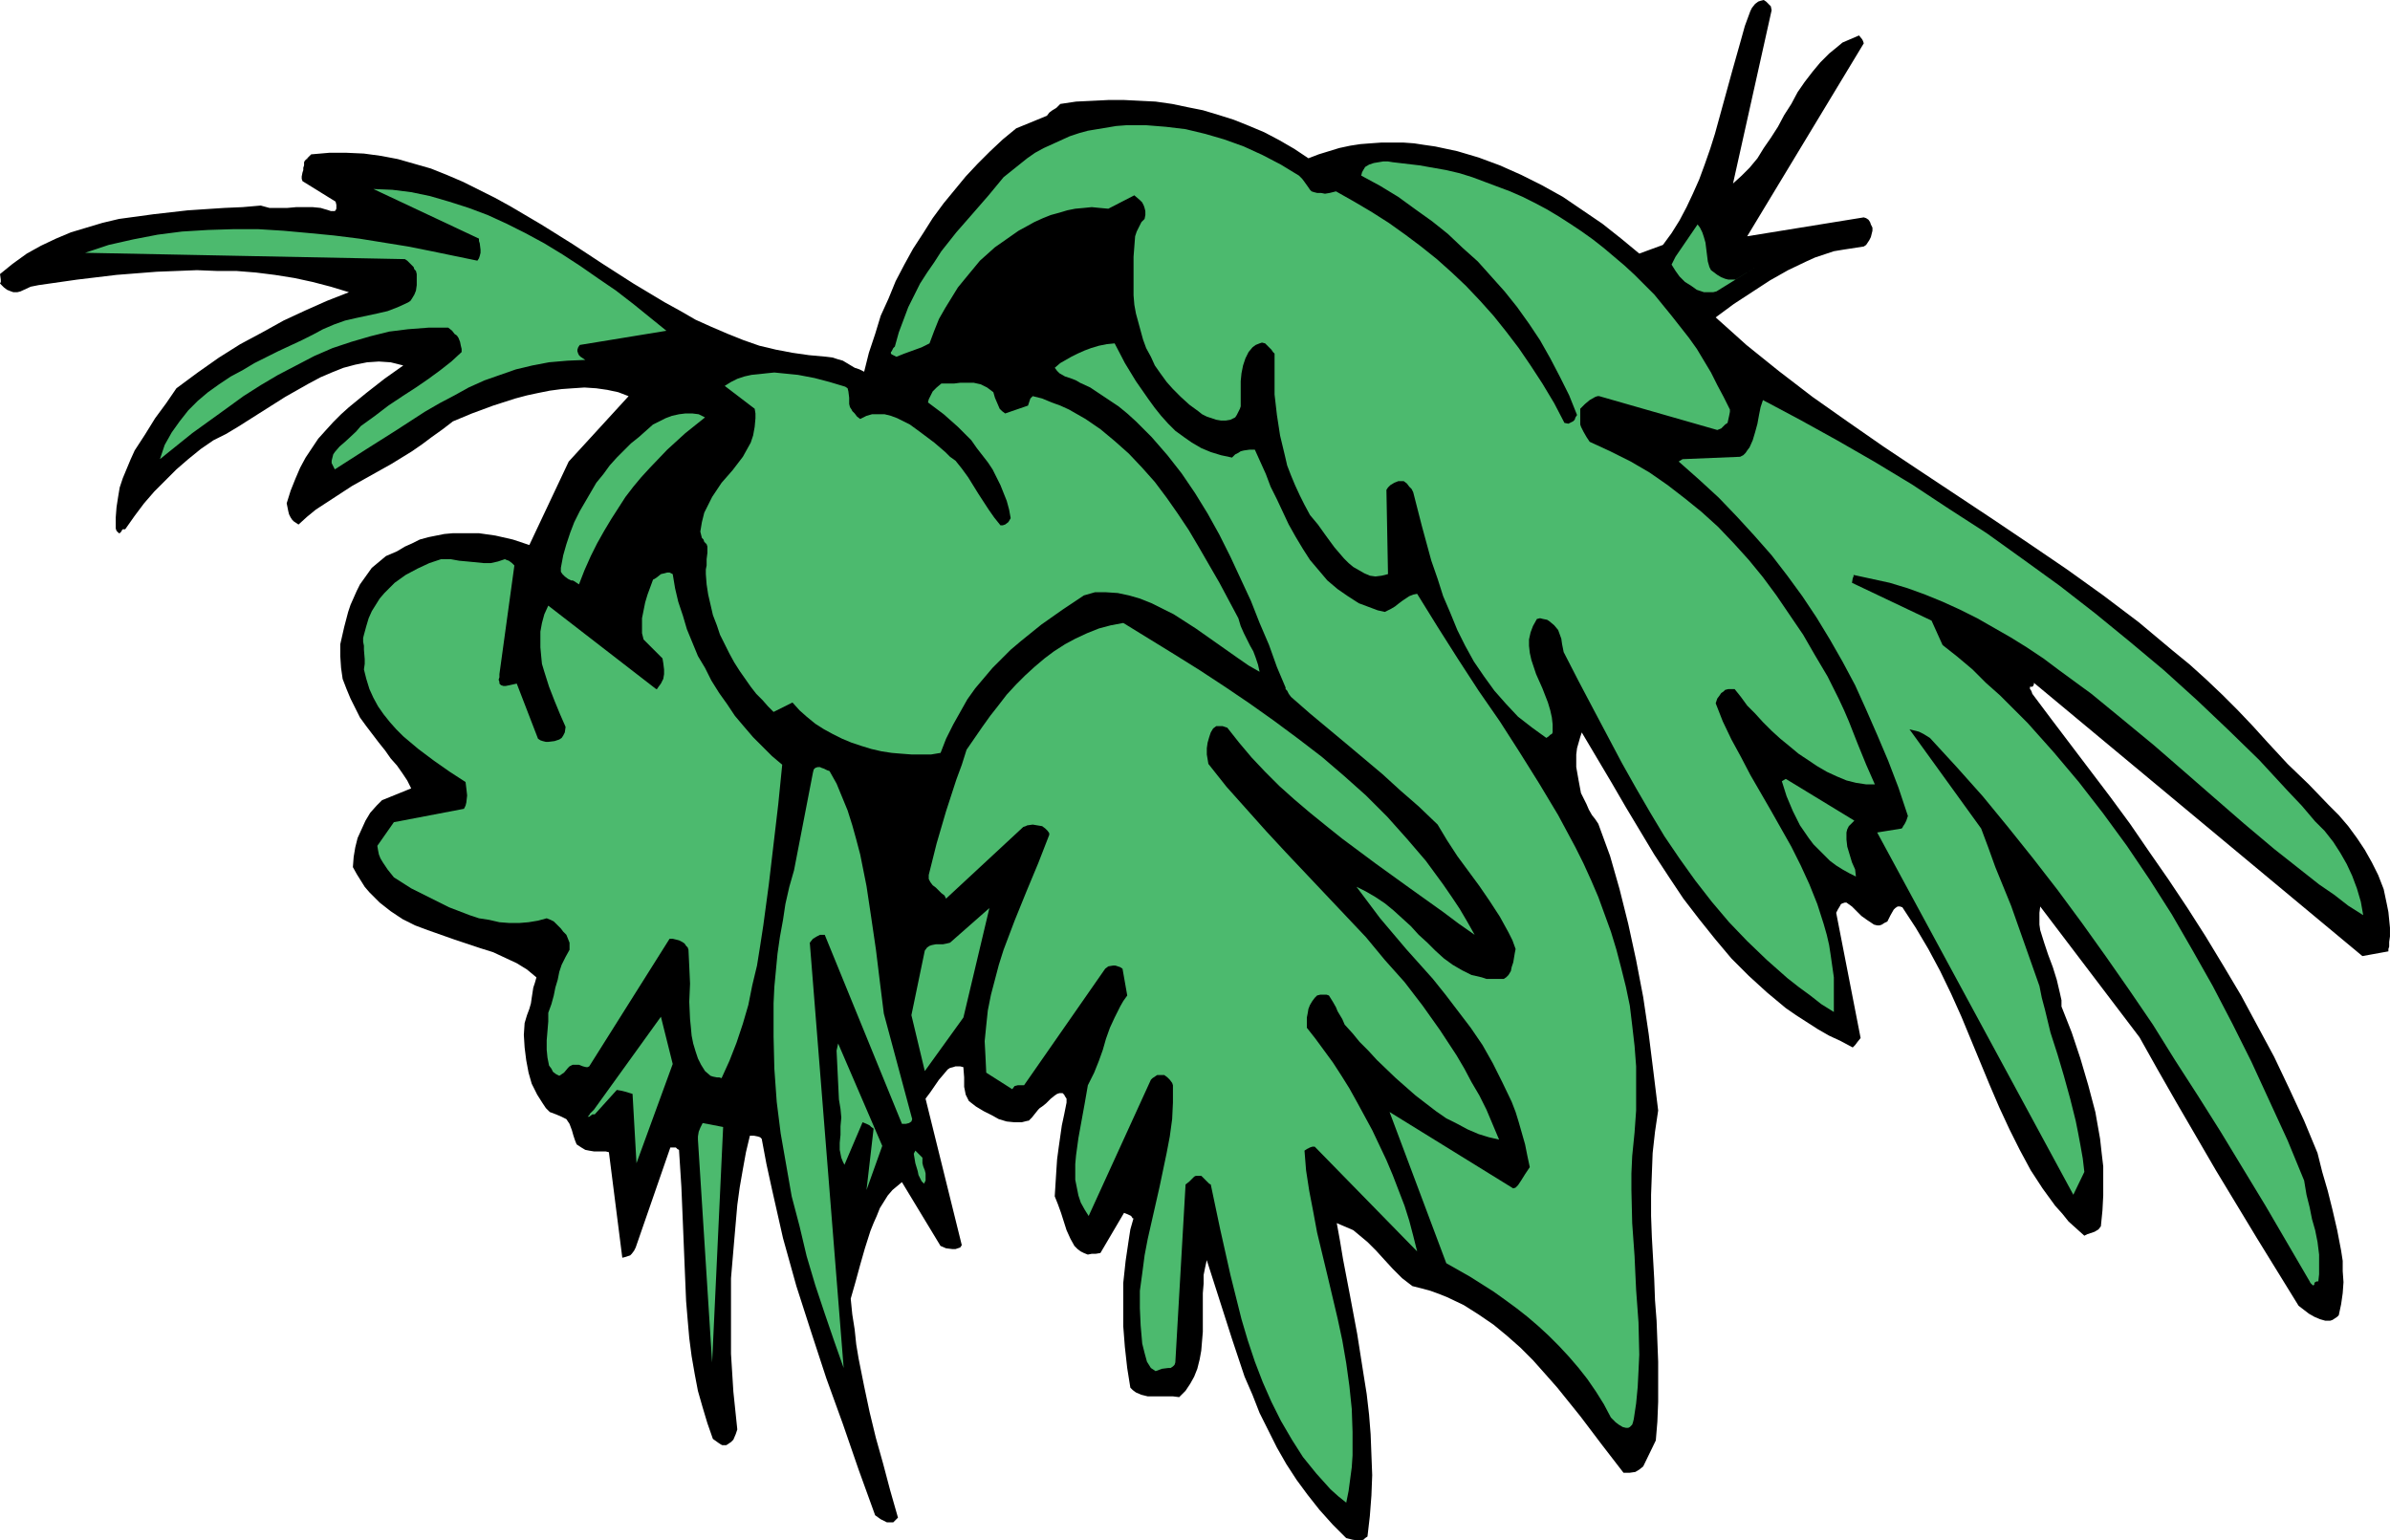
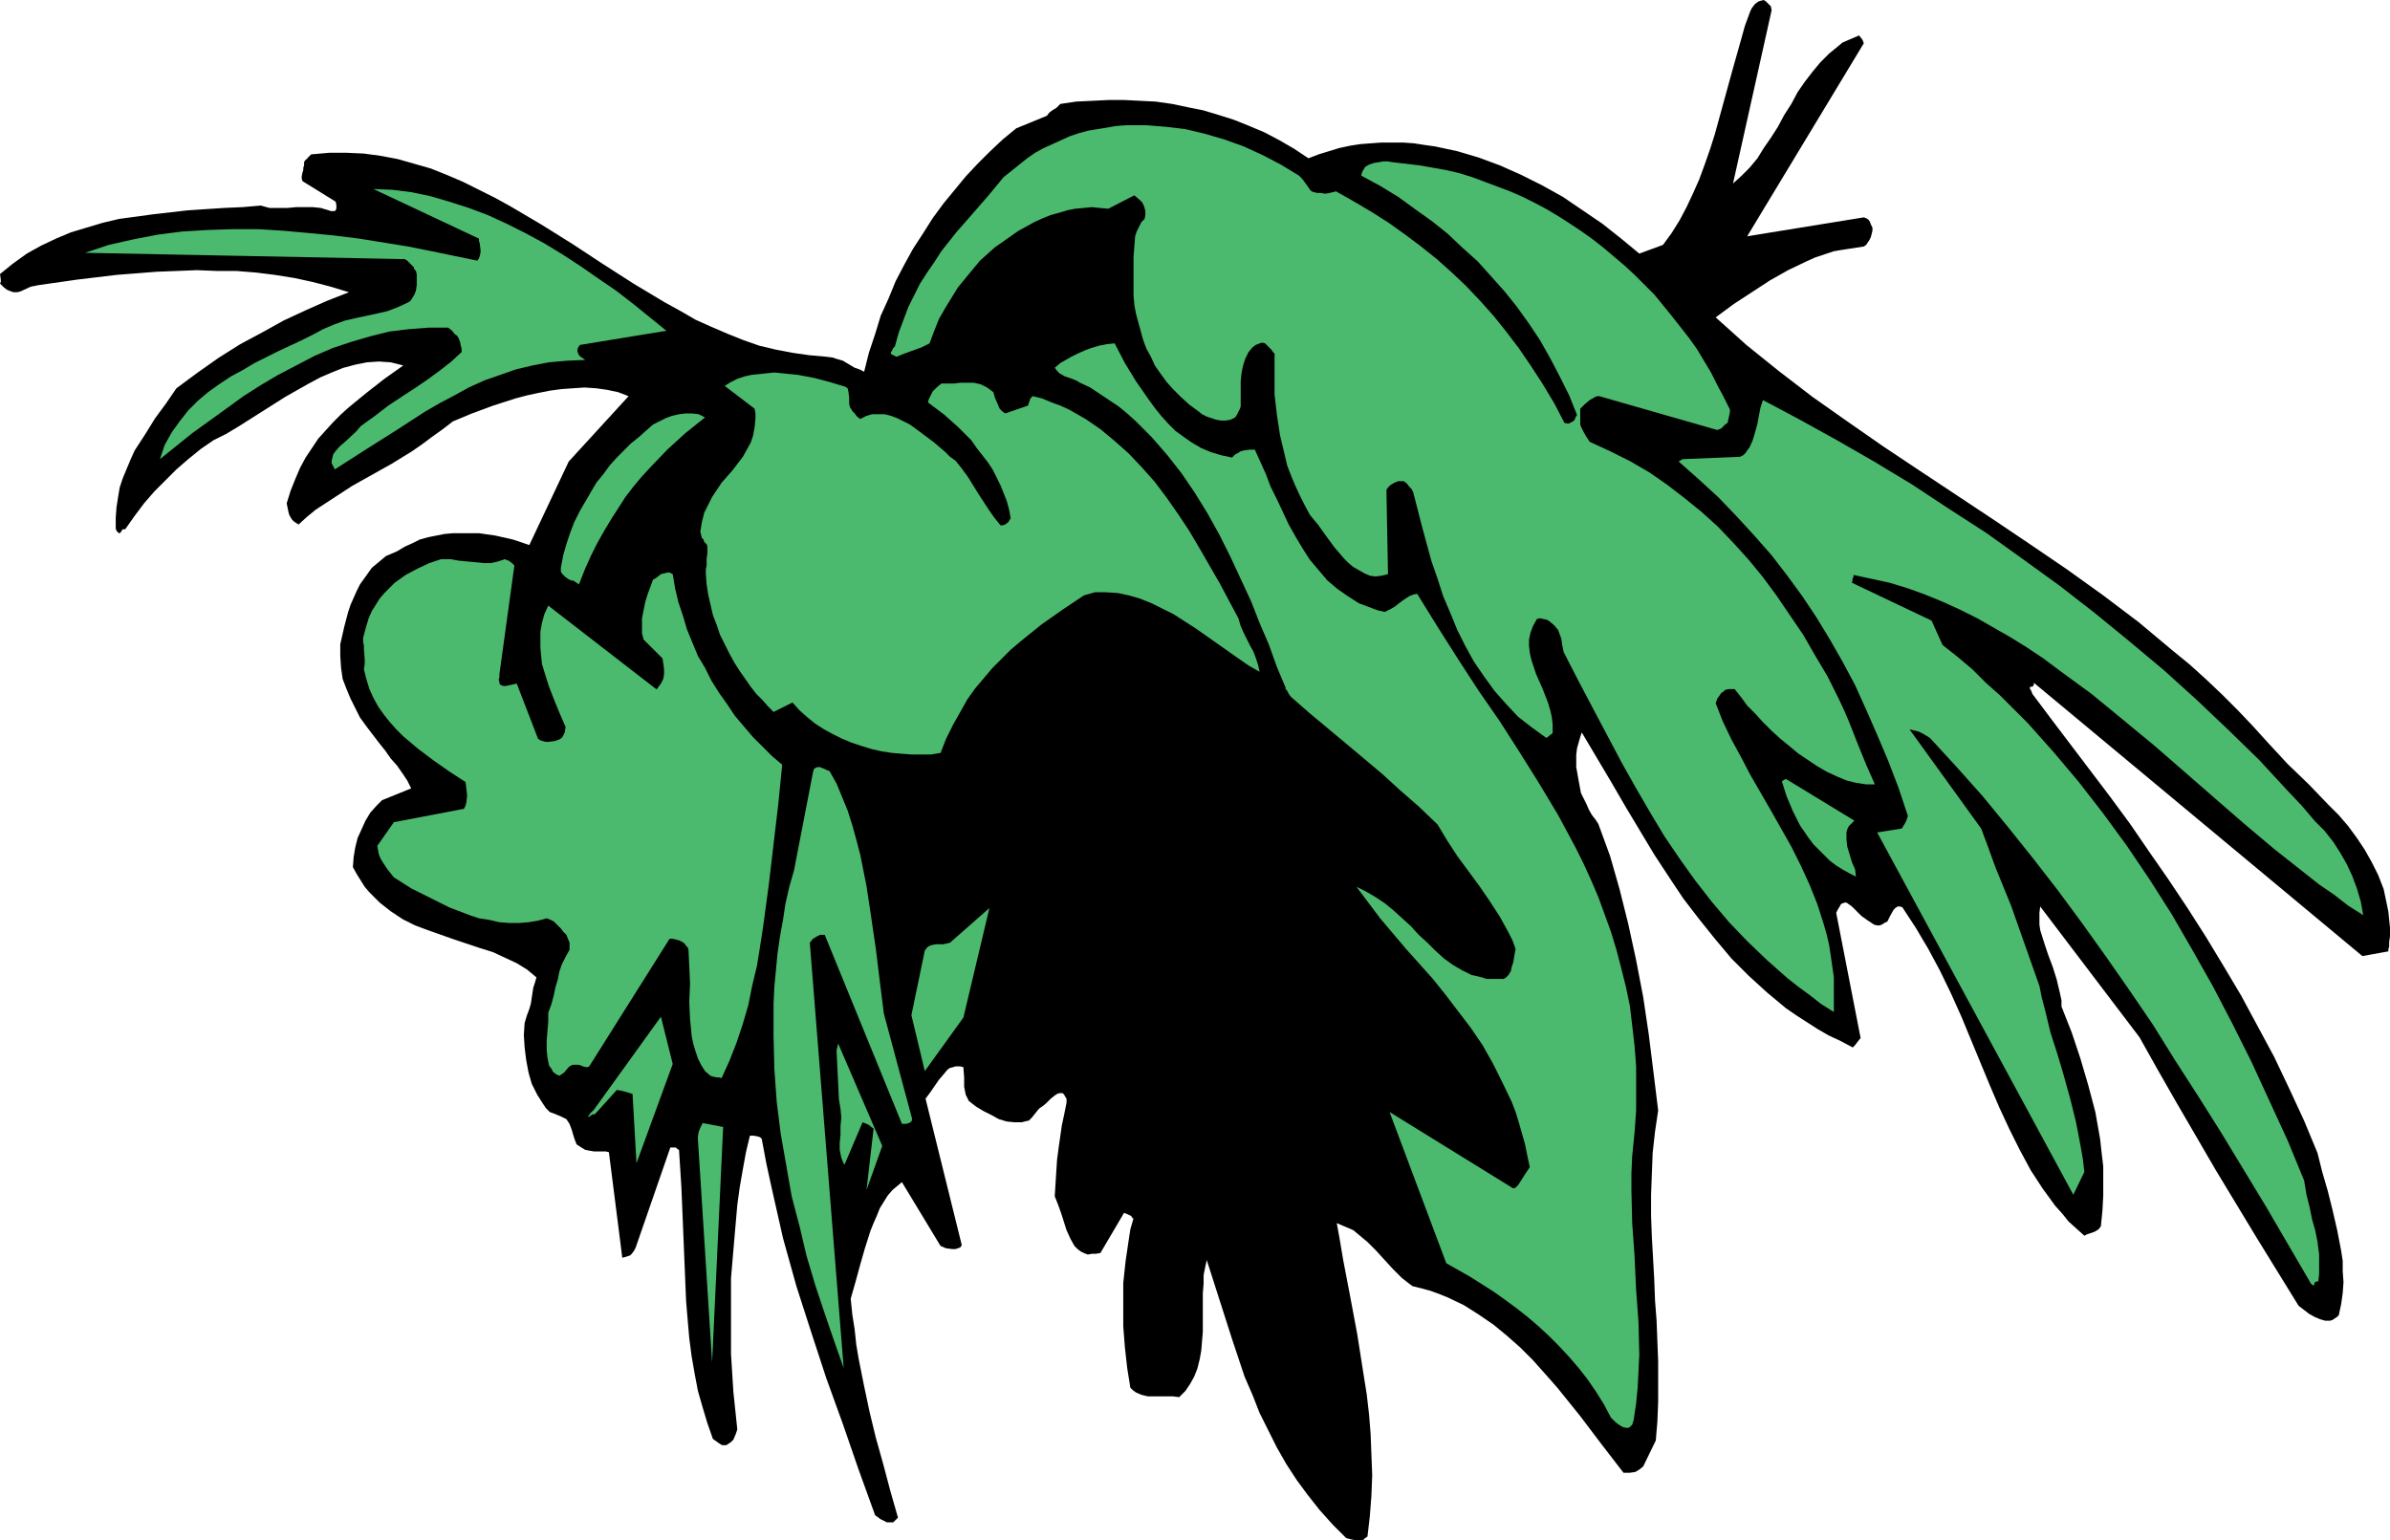
<svg xmlns="http://www.w3.org/2000/svg" xmlns:ns1="http://sodipodi.sourceforge.net/DTD/sodipodi-0.dtd" xmlns:ns2="http://www.inkscape.org/namespaces/inkscape" version="1.0" width="129.724mm" height="83.619mm" id="svg18" ns1:docname="Leaves 35.wmf">
  <ns1:namedview id="namedview18" pagecolor="#ffffff" bordercolor="#000000" borderopacity="0.25" ns2:showpageshadow="2" ns2:pageopacity="0.0" ns2:pagecheckerboard="0" ns2:deskcolor="#d1d1d1" ns2:document-units="mm" />
  <defs id="defs1">
    <pattern id="WMFhbasepattern" patternUnits="userSpaceOnUse" width="6" height="6" x="0" y="0" />
  </defs>
  <path style="fill:#000000;fill-opacity:1;fill-rule:evenodd;stroke:none" d="m 0,56.228 2.586,-2.1 2.909,-2.1 2.909,-1.616 3.07,-1.454 3.07,-1.293 3.232,-0.969 3.232,-0.969 3.394,-0.808 3.555,-0.485 3.555,-0.485 7.11,-0.808 7.434,-0.485 3.717,-0.162 3.717,-0.323 1.778,0.485 h 1.939 1.778 l 1.778,-0.162 h 1.616 1.778 l 1.616,0.162 1.616,0.485 0.485,0.162 h 0.485 0.323 l 0.162,-0.162 0.162,-0.323 v -0.323 -0.485 l -0.162,-0.646 -6.787,-4.201 -0.162,-0.485 v -0.485 l 0.162,-0.808 0.162,-0.485 v -0.485 l 0.162,-0.485 v -0.646 l 0.162,-0.323 0.162,-0.162 0.162,-0.162 h 0.162 v -0.162 l 0.323,-0.323 0.485,-0.485 3.717,-0.323 h 3.555 l 3.555,0.162 3.555,0.485 3.394,0.646 3.394,0.969 3.394,0.969 3.232,1.293 3.394,1.454 3.232,1.616 3.232,1.616 3.232,1.777 6.302,3.716 6.464,4.039 6.141,4.039 6.302,4.039 6.464,3.878 3.232,1.777 3.07,1.777 3.232,1.454 3.394,1.454 3.232,1.293 3.232,1.131 3.394,0.808 3.394,0.646 3.394,0.485 3.555,0.323 1.293,0.162 0.97,0.323 1.131,0.323 0.808,0.485 1.616,0.969 0.97,0.323 0.97,0.485 0.97,-3.878 1.293,-3.878 1.131,-3.716 1.616,-3.555 1.454,-3.555 1.778,-3.393 1.778,-3.231 2.101,-3.231 1.939,-3.07 2.262,-3.07 2.262,-2.747 2.262,-2.747 2.424,-2.585 2.586,-2.585 2.586,-2.424 2.747,-2.262 6.302,-2.585 0.485,-0.646 0.646,-0.485 0.808,-0.485 0.808,-0.808 3.232,-0.485 3.394,-0.162 3.232,-0.162 h 3.232 l 3.232,0.162 3.232,0.162 3.394,0.485 3.07,0.646 3.232,0.646 3.232,0.969 3.07,0.969 3.232,1.293 3.07,1.293 3.07,1.616 3.07,1.777 2.909,1.939 2.101,-0.808 2.101,-0.646 2.101,-0.646 2.262,-0.485 2.101,-0.323 2.101,-0.162 2.262,-0.162 h 2.101 2.262 l 2.262,0.162 2.101,0.323 2.262,0.323 4.525,0.969 4.363,1.293 4.363,1.616 4.363,1.939 4.202,2.1 4.363,2.424 4.04,2.747 4.04,2.747 3.878,3.07 3.717,3.07 4.848,-1.777 1.778,-2.424 1.616,-2.585 1.454,-2.747 1.293,-2.747 1.293,-2.908 1.131,-3.07 1.131,-3.231 0.97,-3.07 3.555,-12.926 1.778,-6.301 0.808,-2.908 1.131,-3.07 0.323,-0.646 0.646,-0.808 0.646,-0.485 0.485,-0.162 L 361.822,0 l 0.485,0.323 0.485,0.485 0.485,0.485 0.162,0.808 -7.918,35.546 1.778,-1.616 1.616,-1.616 1.616,-1.939 1.293,-2.1 1.454,-2.1 1.454,-2.262 1.293,-2.424 1.454,-2.262 1.293,-2.424 1.454,-2.1 1.616,-2.1 1.616,-1.939 1.778,-1.777 1.778,-1.454 0.97,-0.808 1.131,-0.485 1.131,-0.485 1.131,-0.485 0.646,0.808 0.162,0.323 0.162,0.485 -23.917,39.586 23.917,-3.878 0.485,0.162 0.485,0.323 0.323,0.485 0.162,0.485 0.323,0.646 v 0.646 l -0.162,0.646 -0.162,0.646 -0.323,0.646 -0.323,0.485 -0.323,0.485 -0.485,0.323 -2.101,0.323 -2.101,0.323 -1.939,0.323 -1.939,0.646 -1.939,0.646 -1.778,0.808 -3.717,1.777 -3.717,2.1 -3.717,2.424 -3.717,2.424 -3.717,2.747 3.07,2.747 3.232,2.908 6.626,5.332 6.949,5.332 7.11,5.009 7.434,5.17 7.272,4.847 15.352,10.179 7.434,5.009 7.595,5.17 7.434,5.332 7.272,5.494 6.949,5.817 3.555,2.908 3.394,3.07 3.232,3.07 3.232,3.231 3.07,3.231 3.07,3.393 2.101,2.262 1.939,2.1 4.363,4.201 4.04,4.201 2.101,2.1 1.939,2.262 1.778,2.424 1.616,2.424 1.454,2.585 1.293,2.585 1.131,2.908 0.646,3.07 0.323,1.616 0.162,1.616 0.162,1.616 v 1.777 l -0.162,1.131 v 0.969 l -0.162,0.485 v 0.162 0.323 0 l -5.333,0.969 -67.387,-56.066 v 0.323 l -0.162,0.323 -0.162,0.162 h -0.485 v 0.162 0.323 l 0.162,0.162 0.162,0.323 0.162,0.485 3.878,5.17 4.04,5.332 4.04,5.332 4.04,5.332 4.04,5.494 3.878,5.655 4.04,5.817 3.878,5.817 3.717,5.817 3.717,6.14 3.555,5.978 3.394,6.301 3.394,6.301 3.07,6.463 3.07,6.625 2.747,6.625 0.97,3.878 1.131,3.878 0.97,3.878 0.97,4.201 0.808,4.201 0.323,2.1 v 2.1 l 0.162,2.262 -0.162,2.262 -0.323,2.262 -0.485,2.262 -0.323,0.323 -0.485,0.323 -0.485,0.323 -0.485,0.162 h -0.97 l -1.131,-0.323 -1.131,-0.485 -1.131,-0.646 -2.101,-1.616 -8.565,-13.895 -8.403,-13.895 -4.04,-6.948 -4.04,-6.948 -3.878,-6.786 -3.717,-6.625 -20.362,-26.821 -0.162,1.293 v 1.131 1.293 l 0.162,1.131 0.808,2.585 0.808,2.424 0.97,2.585 0.808,2.585 0.646,2.747 0.323,1.454 v 1.293 l 2.101,5.332 1.778,5.332 1.616,5.494 1.454,5.494 0.485,2.747 0.485,2.747 0.323,2.908 0.323,2.747 v 3.07 2.908 l -0.162,3.07 -0.323,3.231 -0.485,0.646 -0.808,0.485 -0.97,0.323 -0.485,0.162 -0.646,0.323 -1.616,-1.454 -1.616,-1.454 -1.293,-1.616 -1.454,-1.616 -1.293,-1.777 -1.293,-1.777 -2.424,-3.716 -2.262,-4.201 -2.101,-4.201 -2.101,-4.524 -1.939,-4.524 -1.939,-4.686 -1.939,-4.686 -1.939,-4.686 -2.101,-4.686 -2.262,-4.686 -2.424,-4.524 -2.586,-4.363 -2.747,-4.201 -0.485,-0.162 h -0.485 l -0.485,0.323 -0.323,0.323 -0.646,1.131 -0.646,1.293 -0.646,0.323 -0.485,0.323 -0.485,0.162 h -0.485 l -0.646,-0.162 -0.485,-0.323 -0.97,-0.646 -1.131,-0.808 -0.97,-0.969 -0.97,-0.969 -1.131,-0.808 h -0.323 l -0.485,0.162 -0.323,0.162 -0.162,0.323 -0.485,0.808 -0.323,0.646 5.01,25.69 -0.646,0.808 -0.485,0.646 -0.323,0.323 -0.162,0.162 v 0 l -2.424,-1.293 -2.424,-1.131 -2.262,-1.293 -4.525,-2.908 -2.101,-1.454 -3.878,-3.231 -3.717,-3.393 -3.555,-3.555 -3.394,-4.039 -3.232,-4.039 -3.232,-4.201 -2.909,-4.363 -3.07,-4.686 -2.909,-4.847 -2.909,-4.847 -2.909,-5.009 -3.07,-5.17 -3.07,-5.17 -0.323,0.969 -0.323,1.131 -0.323,1.131 -0.162,1.293 v 2.585 l 0.485,2.747 0.485,2.585 1.131,2.262 0.485,1.131 0.646,1.131 0.646,0.808 0.646,0.969 2.424,6.625 1.939,6.786 1.778,7.109 1.616,7.432 1.454,7.594 1.131,7.594 0.97,7.756 0.97,7.917 -0.646,4.363 -0.485,4.363 -0.162,4.201 -0.162,4.362 v 4.363 l 0.162,4.363 0.485,8.563 0.162,4.363 0.323,4.201 0.323,8.402 v 4.039 4.201 l -0.162,4.039 -0.323,3.878 -2.586,5.332 -0.808,0.646 -0.808,0.485 -1.131,0.162 h -1.293 l -4.363,-5.655 -4.525,-5.978 -4.686,-5.817 -2.424,-2.747 -2.586,-2.908 -2.586,-2.585 -2.747,-2.424 -2.747,-2.262 -3.07,-2.1 -3.07,-1.939 -3.394,-1.616 -1.616,-0.646 -1.778,-0.646 -1.778,-0.485 -1.939,-0.485 -2.101,-1.616 -1.939,-1.939 -1.778,-1.939 -1.616,-1.777 -1.778,-1.777 -1.939,-1.616 -0.97,-0.808 -1.131,-0.485 -1.131,-0.485 -1.131,-0.485 0.646,3.555 0.646,3.878 1.454,7.594 1.454,7.756 1.293,8.24 0.646,4.039 0.485,4.201 0.323,4.039 0.162,4.201 0.162,4.201 -0.162,4.201 -0.323,4.201 -0.485,4.201 -0.485,0.323 -0.323,0.323 -0.646,0.162 h -0.485 l -1.131,-0.162 -1.293,-0.323 -2.747,-2.747 -2.747,-3.07 -2.424,-3.07 -2.262,-3.07 -2.101,-3.231 -1.939,-3.393 -1.778,-3.555 -1.778,-3.555 -1.454,-3.716 -1.616,-3.716 -2.586,-7.756 -2.586,-8.079 -2.586,-8.079 -0.323,1.454 -0.323,1.616 v 1.777 l -0.162,1.939 v 3.878 4.039 l -0.162,1.939 -0.162,1.939 -0.323,1.777 -0.485,1.939 -0.646,1.616 -0.808,1.454 -0.97,1.454 -1.293,1.293 -1.293,-0.162 h -1.293 -2.586 -1.293 l -1.293,-0.323 -1.131,-0.485 -0.646,-0.485 -0.485,-0.485 -0.646,-4.039 -0.485,-4.363 -0.323,-4.201 v -4.524 -4.363 l 0.485,-4.524 0.646,-4.363 0.323,-2.1 0.646,-2.262 h -0.162 l -0.323,-0.485 -0.646,-0.323 -0.808,-0.323 -4.848,8.24 -0.97,0.162 h -0.808 l -0.808,0.162 -0.808,-0.323 -0.646,-0.323 -0.646,-0.485 -0.646,-0.646 -0.808,-1.454 -0.808,-1.777 -1.131,-3.555 -0.646,-1.777 -0.646,-1.616 0.162,-2.585 0.162,-2.585 0.162,-2.424 0.323,-2.424 0.646,-4.524 0.485,-2.262 0.485,-2.424 v -0.808 l -0.323,-0.485 -0.162,-0.323 -0.323,-0.323 h -0.323 -0.323 l -0.485,0.162 -0.485,0.323 -0.808,0.646 -0.97,0.969 -0.808,0.646 -0.485,0.323 -0.323,0.323 -0.646,0.808 -0.646,0.808 -0.323,0.323 -0.162,0.162 -0.162,0.162 h -0.162 l -1.293,0.323 h -1.454 l -1.616,-0.162 -1.616,-0.485 -1.454,-0.808 -1.616,-0.808 -1.616,-0.969 -1.454,-1.131 -0.323,-0.646 -0.323,-0.646 -0.162,-0.808 -0.162,-0.808 v -1.939 l -0.162,-2.1 -0.646,-0.162 h -0.485 -0.485 l -0.485,0.162 -0.646,0.162 -0.485,0.323 -0.808,0.969 -0.97,1.131 -1.778,2.585 -0.97,1.293 7.434,30.053 -0.323,0.485 -0.485,0.162 -0.485,0.162 h -0.646 l -1.293,-0.162 -1.131,-0.485 -7.918,-13.088 -0.97,0.808 -0.97,0.808 -0.97,1.131 -0.808,1.293 -0.808,1.293 -0.646,1.616 -0.646,1.454 -0.646,1.616 -1.131,3.555 -0.97,3.393 -0.97,3.555 -0.97,3.393 0.323,3.231 0.485,3.07 0.323,3.07 0.485,2.908 1.131,5.655 1.131,5.332 1.293,5.332 1.454,5.17 1.454,5.494 1.616,5.655 -0.485,0.485 -0.485,0.485 h -0.646 -0.646 l -0.646,-0.323 -0.646,-0.323 -1.131,-0.808 -3.394,-9.371 -3.232,-9.371 -3.394,-9.371 -3.07,-9.371 -3.07,-9.533 -2.747,-9.856 -1.131,-5.009 -1.131,-5.009 -1.131,-5.17 -0.97,-5.17 -0.323,-0.323 -0.485,-0.162 -0.808,-0.162 h -0.808 l -0.808,3.393 -0.646,3.555 -0.646,3.716 -0.485,3.555 -0.323,3.716 -0.323,3.716 -0.646,7.594 v 7.756 7.756 l 0.485,7.756 0.808,7.756 -0.323,0.969 -0.485,1.131 -0.485,0.485 -0.485,0.323 -0.485,0.323 h -0.808 l -0.323,-0.162 -0.485,-0.323 -1.131,-0.808 -1.131,-3.231 -0.97,-3.231 -0.97,-3.393 -0.646,-3.393 -0.646,-3.716 -0.485,-3.716 -0.323,-3.716 -0.323,-3.878 -0.323,-7.756 -0.323,-7.917 -0.323,-7.756 -0.485,-7.594 -0.323,-0.162 -0.323,-0.323 h -0.485 -0.646 l -7.11,20.52 -0.323,0.646 -0.485,0.646 -0.323,0.323 -0.485,0.162 -0.485,0.162 -0.646,0.162 -2.747,-21.651 -0.646,-0.162 h -0.808 -1.616 l -0.97,-0.162 -0.808,-0.162 -0.808,-0.485 -0.97,-0.646 -0.323,-0.808 -0.323,-0.969 -0.323,-1.131 -0.485,-1.293 -0.323,-0.485 -0.323,-0.485 -0.97,-0.485 -1.131,-0.485 -1.293,-0.485 -0.808,-0.808 -0.646,-0.969 -1.131,-1.777 -1.131,-2.262 -0.646,-2.262 -0.485,-2.585 -0.323,-2.585 -0.162,-2.585 0.162,-2.424 0.485,-1.616 0.485,-1.293 0.323,-1.131 0.162,-1.131 0.323,-2.1 0.323,-0.969 0.323,-1.131 -1.939,-1.616 -2.101,-1.293 -2.424,-1.131 -2.424,-1.131 -2.586,-0.808 -5.333,-1.777 -2.747,-0.969 -2.747,-0.969 -2.586,-0.969 -2.586,-1.293 -2.424,-1.616 -2.262,-1.777 -0.97,-0.969 -1.131,-1.131 -0.97,-1.131 -0.808,-1.293 -0.808,-1.293 -0.808,-1.454 0.162,-2.1 0.323,-1.939 0.485,-1.939 0.808,-1.777 0.808,-1.777 0.97,-1.616 1.293,-1.454 1.131,-1.131 5.979,-2.424 -0.808,-1.616 -0.97,-1.454 -1.131,-1.616 -1.293,-1.454 -1.131,-1.616 -1.293,-1.616 -2.586,-3.393 -1.293,-1.777 -0.97,-1.939 -0.97,-1.939 -0.808,-1.939 -0.808,-2.1 -0.323,-2.262 -0.162,-2.424 v -2.424 l 0.808,-3.555 0.808,-3.07 0.485,-1.454 0.646,-1.454 0.646,-1.454 0.646,-1.293 0.808,-1.131 0.808,-1.131 0.808,-1.131 0.97,-0.808 0.97,-0.808 0.97,-0.808 1.131,-0.485 1.131,-0.485 1.616,-0.969 1.454,-0.646 1.616,-0.808 1.778,-0.485 1.616,-0.323 1.616,-0.323 1.778,-0.162 h 1.778 1.778 1.778 l 3.394,0.485 3.555,0.808 3.394,1.131 8.08,-17.127 12.282,-13.411 -2.101,-0.808 -2.262,-0.485 -2.262,-0.323 -2.424,-0.162 -2.424,0.162 -2.262,0.162 -2.424,0.323 -2.424,0.485 -2.262,0.485 -2.424,0.646 -4.525,1.454 -4.363,1.616 -1.939,0.808 -1.939,0.808 -2.101,1.616 -2.262,1.616 -1.939,1.454 -2.101,1.454 -4.202,2.585 -4.04,2.262 -4.04,2.262 -3.717,2.424 -3.717,2.424 -1.778,1.454 -1.778,1.616 -0.485,-0.323 -0.485,-0.323 -0.323,-0.323 -0.323,-0.485 -0.323,-0.646 -0.162,-0.646 -0.162,-0.808 -0.162,-0.808 0.808,-2.585 0.97,-2.424 0.97,-2.262 1.131,-2.1 1.293,-1.939 1.293,-1.939 1.454,-1.616 1.616,-1.777 1.616,-1.616 1.616,-1.454 3.555,-2.908 3.717,-2.908 3.878,-2.747 -1.293,-0.323 -1.293,-0.323 -2.424,-0.162 -2.424,0.162 -2.424,0.485 -2.424,0.646 -2.424,0.969 -2.262,0.969 -2.424,1.293 -4.848,2.747 -4.848,3.07 -4.848,3.07 -2.424,1.454 -2.586,1.293 -2.586,1.777 -2.586,2.1 -2.424,2.1 -2.262,2.262 -2.262,2.262 -2.101,2.424 -1.939,2.585 -1.939,2.747 h -0.485 l -0.162,0.162 -0.162,0.323 -0.162,0.162 -0.162,0.162 h -0.162 l -0.485,-0.485 -0.162,-0.485 v -2.262 l 0.162,-2.1 0.323,-2.1 0.323,-1.939 0.646,-1.939 0.808,-1.939 0.808,-1.939 0.808,-1.777 2.101,-3.231 2.101,-3.393 2.262,-3.07 2.101,-3.07 4.363,-3.231 4.363,-3.07 4.363,-2.747 4.525,-2.424 4.363,-2.424 4.525,-2.1 4.363,-1.939 4.525,-1.777 -3.717,-1.131 -3.717,-0.969 -3.717,-0.808 -4.04,-0.646 -3.878,-0.485 -4.04,-0.323 H 44.44 l -4.04,-0.162 -4.04,0.162 -4.202,0.162 -8.242,0.646 -8.08,0.969 -7.918,1.131 -0.808,0.162 -0.808,0.162 -2.101,0.969 -0.646,0.162 H 2.747 L 2.262,59.783 1.454,59.459 0.808,58.975 0,58.167 0.162,57.844 v -0.485 z" id="path1" />
  <path style="fill:#4cba6e;fill-opacity:1;fill-rule:evenodd;stroke:none" d="m 17.453,51.865 2.424,-0.808 2.424,-0.808 5.01,-1.131 5.01,-0.969 5.01,-0.646 5.333,-0.323 5.171,-0.162 h 5.171 l 5.171,0.323 5.333,0.485 5.01,0.485 5.171,0.646 5.01,0.808 5.01,0.808 4.848,0.969 4.686,0.969 4.686,0.969 0.323,-0.485 0.162,-0.485 0.162,-0.646 v -0.646 l -0.162,-1.293 -0.162,-0.485 v -0.485 l -21.654,-10.179 3.878,0.162 3.878,0.485 3.878,0.808 3.878,1.131 4.04,1.293 3.878,1.454 3.878,1.777 3.878,1.939 3.878,2.1 3.717,2.262 3.717,2.424 3.717,2.585 3.555,2.424 3.555,2.747 3.394,2.747 3.394,2.747 -17.776,2.908 -0.323,0.485 -0.162,0.485 V 72.062 l 0.162,0.485 0.162,0.323 0.323,0.323 0.485,0.323 0.485,0.323 -3.717,0.162 -3.717,0.323 -3.394,0.646 -3.394,0.808 -3.232,1.131 -3.232,1.131 -3.232,1.454 -2.909,1.616 -3.07,1.616 -3.07,1.777 -5.979,3.878 -3.07,1.939 -3.07,1.939 -6.302,4.039 -0.323,-0.646 -0.323,-0.646 v -0.485 l 0.162,-0.646 0.162,-0.646 0.323,-0.485 0.97,-1.131 1.131,-0.969 2.262,-2.1 0.97,-1.131 2.909,-2.1 2.747,-2.1 2.909,-1.939 2.747,-1.777 2.586,-1.777 2.424,-1.777 2.262,-1.777 2.101,-1.939 v -0.646 l -0.162,-0.646 -0.162,-0.808 -0.323,-0.808 -0.323,-0.485 -0.485,-0.323 -0.485,-0.646 -0.808,-0.646 h -2.101 -1.939 l -4.202,0.323 -3.878,0.485 -3.878,0.969 -3.878,1.131 -3.878,1.293 -3.717,1.616 -3.717,1.939 -3.717,1.939 -3.555,2.1 -3.555,2.262 -3.555,2.585 -6.949,5.009 -6.626,5.332 0.485,-1.454 0.485,-1.454 1.454,-2.585 1.616,-2.262 1.778,-2.262 1.939,-1.939 2.101,-1.777 2.262,-1.616 2.424,-1.616 2.424,-1.293 2.424,-1.454 4.848,-2.424 2.424,-1.131 2.424,-1.131 2.262,-1.131 2.101,-1.131 2.262,-0.969 2.262,-0.808 2.101,-0.485 2.262,-0.485 2.262,-0.485 2.101,-0.485 2.101,-0.808 2.101,-0.969 0.485,-0.323 0.323,-0.485 0.485,-0.808 0.323,-0.808 0.162,-1.131 v -1.131 -1.131 l -0.162,-0.646 -0.323,-0.323 -0.162,-0.485 -0.323,-0.323 -0.646,-0.646 -0.323,-0.323 -0.485,-0.323 z" id="path2" />
  <path style="fill:#4cba6e;fill-opacity:1;fill-rule:evenodd;stroke:none" d="m 74.659,130.229 0.485,-1.777 0.485,-1.616 0.646,-1.454 0.808,-1.293 0.808,-1.293 0.97,-1.131 1.131,-1.131 0.97,-0.969 1.131,-0.808 1.131,-0.808 2.424,-1.293 2.424,-1.131 2.424,-0.808 h 1.939 l 1.778,0.323 1.778,0.162 1.616,0.162 1.616,0.162 h 1.454 l 1.454,-0.323 1.454,-0.485 0.323,0.162 0.485,0.162 0.646,0.485 0.485,0.485 -3.07,22.297 v 0.646 l -0.162,0.485 0.162,0.485 v 0.323 l 0.323,0.323 0.485,0.162 h 0.485 l 0.808,-0.162 1.454,-0.323 4.363,11.31 0.485,0.323 0.485,0.162 0.646,0.162 h 0.485 l 1.293,-0.162 0.97,-0.323 0.485,-0.323 0.323,-0.485 0.323,-0.646 0.162,-1.131 -1.131,-2.585 -1.131,-2.747 -1.131,-2.908 -0.97,-3.07 -0.485,-1.616 -0.162,-1.616 -0.162,-1.777 v -1.616 -1.616 l 0.323,-1.777 0.485,-1.777 0.808,-1.777 22.139,17.127 h 0.162 l 0.323,-0.485 0.485,-0.646 0.485,-0.969 0.162,-0.969 v -0.969 l -0.162,-1.293 -0.162,-0.969 -3.878,-3.878 -0.323,-1.293 v -1.616 -1.454 l 0.323,-1.616 0.323,-1.616 0.485,-1.616 1.131,-3.07 0.323,-0.162 0.485,-0.323 0.808,-0.646 0.646,-0.162 0.646,-0.162 h 0.485 l 0.646,0.323 0.485,2.908 0.646,2.747 0.97,2.908 0.808,2.747 1.131,2.747 1.131,2.747 1.454,2.424 1.293,2.585 1.616,2.585 1.616,2.262 1.616,2.424 1.778,2.1 1.939,2.262 1.939,1.939 1.939,1.939 2.101,1.777 -0.808,8.079 -0.97,8.24 -0.97,8.24 -1.131,8.402 -0.646,4.201 -0.646,4.039 -0.97,4.039 -0.808,4.039 -1.131,3.878 -1.293,3.878 -1.454,3.716 -1.616,3.555 -0.485,-0.162 h -0.485 l -0.808,-0.162 -0.485,-0.162 -1.131,-0.969 -0.808,-1.293 -0.646,-1.293 -0.485,-1.454 -0.485,-1.616 -0.323,-1.616 -0.162,-1.777 -0.162,-1.616 -0.162,-3.555 0.162,-3.716 -0.162,-3.555 -0.162,-3.393 -0.162,-0.485 -0.323,-0.323 -0.323,-0.485 -0.485,-0.323 -0.646,-0.323 -0.646,-0.162 -0.646,-0.162 h -0.646 l -16.483,26.175 -0.323,0.162 h -0.323 l -0.646,-0.162 -0.808,-0.323 h -0.485 -0.485 -0.323 l -0.323,0.162 -0.323,0.162 -0.323,0.323 -0.808,0.969 -0.485,0.323 -0.485,0.323 -0.646,-0.323 -0.646,-0.485 -0.323,-0.646 -0.485,-0.646 -0.162,-0.808 -0.162,-0.808 -0.162,-1.616 v -1.939 l 0.162,-1.939 0.162,-1.939 v -1.777 l 0.646,-1.777 0.485,-1.777 0.323,-1.616 0.485,-1.616 0.323,-1.616 0.485,-1.454 0.808,-1.616 0.808,-1.454 v -0.646 -0.808 l -0.323,-0.808 -0.323,-0.808 -0.646,-0.646 -0.485,-0.646 -0.485,-0.485 -0.97,-0.969 -0.646,-0.323 -0.808,-0.323 -1.778,0.485 -1.939,0.323 -1.939,0.162 h -1.939 l -2.101,-0.162 -2.101,-0.485 -2.101,-0.323 -1.939,-0.646 -2.101,-0.808 -2.101,-0.808 -3.878,-1.939 -3.878,-1.939 -3.555,-2.262 -1.293,-1.616 -0.97,-1.454 -0.485,-0.808 -0.323,-0.808 -0.162,-0.808 -0.162,-0.969 3.394,-4.847 14.382,-2.747 0.323,-0.646 0.162,-0.646 0.162,-1.454 -0.162,-1.454 -0.162,-1.293 -3.232,-2.1 -3.232,-2.262 -3.232,-2.424 -3.07,-2.585 -1.454,-1.454 -1.293,-1.454 -1.293,-1.616 -1.131,-1.616 -0.97,-1.777 -0.808,-1.777 -0.646,-2.1 -0.485,-1.939 0.162,-1.131 v -0.969 l -0.162,-1.939 v -0.808 l -0.162,-0.808 v -0.808 z" id="path3" />
  <path style="fill:#4cba6e;fill-opacity:1;fill-rule:evenodd;stroke:none" d="m 115.059,116.495 0.485,-2.585 0.646,-2.262 0.808,-2.424 0.808,-2.1 1.131,-2.262 1.131,-1.939 1.131,-1.939 1.131,-1.939 1.454,-1.777 1.293,-1.777 1.454,-1.616 1.454,-1.454 1.454,-1.454 1.616,-1.293 2.909,-2.585 1.293,-0.646 1.293,-0.646 1.293,-0.485 1.454,-0.323 1.293,-0.162 h 1.454 l 1.293,0.162 1.293,0.646 -4.04,3.231 -3.717,3.393 -3.555,3.716 -1.778,1.939 -1.616,1.939 -1.616,2.1 -1.454,2.262 -1.454,2.262 -1.454,2.424 -1.454,2.585 -1.293,2.585 -1.293,2.908 -1.131,2.908 -0.485,-0.323 -0.485,-0.323 -0.323,-0.162 h -0.323 l -0.646,-0.323 -0.646,-0.485 -0.485,-0.485 -0.323,-0.485 v -0.485 z" id="path4" />
  <path style="fill:#4cba6e;fill-opacity:1;fill-rule:evenodd;stroke:none" d="m 148.672,79.171 1.293,-0.808 1.293,-0.646 1.454,-0.485 1.454,-0.323 1.616,-0.162 1.454,-0.162 1.616,-0.162 1.616,0.162 3.232,0.323 3.394,0.646 3.07,0.808 3.232,0.969 0.485,0.323 0.162,0.646 0.162,1.293 v 1.293 l 0.162,0.646 0.323,0.485 0.162,0.323 0.485,0.485 0.485,0.646 0.646,0.485 1.293,-0.646 1.131,-0.323 h 1.293 1.293 l 1.293,0.323 1.293,0.485 1.293,0.646 1.293,0.646 2.424,1.777 2.586,1.939 2.262,1.939 0.97,0.969 1.131,0.808 1.293,1.616 1.293,1.777 2.101,3.393 2.101,3.231 1.131,1.616 1.293,1.616 h 0.485 l 0.485,-0.162 0.646,-0.485 0.485,-0.808 -0.323,-1.777 -0.485,-1.777 -0.646,-1.616 -0.646,-1.616 -0.808,-1.616 -0.808,-1.616 -0.97,-1.454 -1.131,-1.454 -1.131,-1.454 -1.131,-1.616 -1.293,-1.293 -1.454,-1.454 -2.909,-2.585 -3.232,-2.424 0.162,-0.646 0.323,-0.646 0.485,-0.969 0.808,-0.808 0.97,-0.808 h 1.293 1.293 l 1.293,-0.162 h 1.454 1.293 l 1.454,0.323 0.646,0.323 0.646,0.323 0.646,0.485 0.646,0.485 0.323,1.131 0.485,1.131 0.485,1.131 0.485,0.485 0.646,0.485 4.686,-1.616 0.323,-0.969 0.162,-0.485 0.485,-0.485 1.939,0.485 1.939,0.808 1.778,0.646 1.778,0.808 3.394,1.939 3.07,2.1 2.909,2.424 2.909,2.585 2.747,2.908 2.586,2.908 2.424,3.231 2.262,3.231 2.262,3.393 2.101,3.555 4.202,7.271 3.878,7.271 0.485,1.616 0.646,1.454 0.646,1.293 0.646,1.293 0.646,1.131 0.485,1.293 0.485,1.454 0.323,1.454 -2.262,-1.293 -2.101,-1.454 -4.363,-3.07 -4.363,-3.07 -2.262,-1.454 -2.262,-1.454 -2.262,-1.131 -2.262,-1.131 -2.424,-0.969 -2.262,-0.646 -2.262,-0.485 -2.424,-0.162 h -2.262 l -2.262,0.646 -4.363,2.908 -4.363,3.07 -4.202,3.393 -2.101,1.777 -1.778,1.777 -1.939,1.939 -1.778,2.1 -1.778,2.1 -1.616,2.262 -1.454,2.585 -1.454,2.585 -1.454,2.908 -1.131,2.908 -1.939,0.323 h -1.939 -2.101 l -2.101,-0.162 -1.939,-0.162 -2.101,-0.323 -2.101,-0.485 -2.101,-0.646 -1.939,-0.646 -1.939,-0.808 -1.939,-0.969 -1.778,-0.969 -1.778,-1.131 -1.778,-1.454 -1.454,-1.293 -1.454,-1.616 -3.878,1.939 -1.131,-1.131 -1.131,-1.293 -1.293,-1.293 -1.131,-1.454 -1.131,-1.616 -1.131,-1.616 -1.131,-1.777 -0.97,-1.777 -0.97,-1.939 -0.97,-1.939 -0.646,-1.939 -0.808,-2.1 -0.485,-2.1 -0.485,-2.1 -0.323,-2.1 -0.162,-2.1 v -0.969 l 0.162,-0.808 v -0.646 -0.646 l 0.162,-1.293 v -1.293 l -0.162,-0.485 -0.485,-0.485 -0.162,-0.485 -0.323,-0.323 -0.162,-0.646 -0.162,-0.646 0.323,-1.939 0.485,-1.939 0.808,-1.616 0.808,-1.616 0.97,-1.454 0.97,-1.454 2.262,-2.585 2.101,-2.747 0.808,-1.454 0.808,-1.454 0.485,-1.454 0.323,-1.777 0.162,-1.777 v -0.969 l -0.162,-0.969 z" id="path5" />
  <path style="fill:#4cba6e;fill-opacity:1;fill-rule:evenodd;stroke:none" d="m 121.846,227.658 13.736,-19.066 2.424,9.694 -7.434,20.358 -0.808,-14.219 -1.616,-0.485 -0.646,-0.162 -0.97,-0.162 -4.525,5.009 h -0.162 -0.323 l -0.646,0.485 h -0.162 -0.162 l 0.162,-0.162 0.162,-0.162 0.162,-0.323 0.323,-0.323 z" id="path6" />
  <path style="fill:#4cba6e;fill-opacity:1;fill-rule:evenodd;stroke:none" d="m 143.177,233.798 v -0.646 l 0.162,-0.969 0.323,-0.808 0.485,-0.969 4.202,0.808 -2.262,48.311 z" id="path7" />
  <path style="fill:#4cba6e;fill-opacity:1;fill-rule:evenodd;stroke:none" d="m 183.577,71.093 0.808,-2.908 0.97,-2.585 0.97,-2.585 1.293,-2.585 1.131,-2.262 1.454,-2.262 1.454,-2.1 1.454,-2.262 3.07,-3.878 3.394,-3.878 3.232,-3.716 3.07,-3.716 1.616,-1.293 1.616,-1.293 1.616,-1.293 1.616,-1.131 1.778,-0.969 1.778,-0.808 1.778,-0.808 1.778,-0.808 1.939,-0.646 1.778,-0.485 1.939,-0.323 1.939,-0.323 1.939,-0.323 2.101,-0.162 h 4.04 l 4.04,0.323 4.04,0.485 4.04,0.969 3.878,1.131 4.04,1.454 3.878,1.777 3.717,1.939 3.717,2.262 0.646,0.646 0.485,0.646 0.808,1.131 0.323,0.485 0.323,0.323 0.485,0.162 0.646,0.162 h 0.808 l 0.808,0.162 0.97,-0.162 0.646,-0.162 0.646,-0.162 3.717,2.1 3.555,2.1 3.555,2.262 3.394,2.424 3.232,2.424 3.232,2.585 3.07,2.747 2.909,2.747 2.909,3.07 2.747,3.07 2.586,3.231 2.586,3.393 2.424,3.555 2.424,3.716 2.424,4.039 2.101,4.039 0.808,0.162 0.646,-0.323 0.323,-0.162 0.323,-0.323 0.162,-0.485 0.323,-0.485 -1.616,-4.039 -1.939,-3.878 -1.939,-3.716 -2.101,-3.716 -2.262,-3.393 -2.424,-3.393 -2.586,-3.231 -2.747,-3.07 -2.747,-3.07 -3.07,-2.747 -3.07,-2.908 -3.232,-2.585 -3.394,-2.424 -3.555,-2.585 -3.717,-2.262 -3.878,-2.1 0.162,-0.646 0.162,-0.323 0.485,-0.808 0.808,-0.485 0.97,-0.323 0.97,-0.162 0.97,-0.162 h 0.97 l 0.97,0.162 2.747,0.323 2.747,0.323 2.747,0.485 2.747,0.485 2.747,0.646 2.586,0.808 2.586,0.969 2.586,0.969 2.586,0.969 2.586,1.131 2.586,1.293 2.424,1.293 2.424,1.454 2.262,1.454 2.424,1.616 2.262,1.616 2.262,1.777 2.101,1.777 2.101,1.777 2.101,1.939 4.04,4.039 3.555,4.363 1.778,2.262 1.778,2.262 1.616,2.262 1.454,2.424 1.454,2.424 1.293,2.585 1.293,2.424 1.293,2.585 v 0.485 l -0.162,0.808 -0.323,1.454 -0.485,0.323 -0.323,0.323 -0.485,0.485 -0.808,0.323 -24.24,-6.948 h -0.323 l -0.485,0.162 -1.131,0.646 -0.97,0.808 -0.97,0.969 v 0.485 0.646 1.777 0.323 l 0.162,0.485 0.485,0.969 0.646,1.131 0.646,0.969 4.202,1.939 4.202,2.1 3.878,2.262 3.717,2.585 3.555,2.747 3.394,2.747 3.394,3.07 3.232,3.393 3.07,3.393 2.909,3.555 2.747,3.716 2.747,4.039 2.747,4.039 2.424,4.201 2.586,4.363 2.262,4.524 1.131,2.424 0.97,2.262 1.778,4.524 1.778,4.363 1.778,4.039 h -1.778 l -2.101,-0.323 -1.939,-0.485 -1.939,-0.808 -2.101,-0.969 -1.939,-1.131 -1.939,-1.293 -1.939,-1.293 -1.939,-1.616 -1.778,-1.454 -1.778,-1.616 -1.778,-1.777 -1.616,-1.777 -1.616,-1.616 -1.293,-1.777 -1.293,-1.616 H 354.55 l -0.646,0.162 -0.323,0.323 -0.485,0.323 -0.323,0.485 -0.485,0.646 -0.323,0.969 1.454,3.716 1.778,3.716 1.939,3.555 1.939,3.716 4.202,7.271 4.202,7.432 1.939,3.878 1.778,3.878 1.616,4.039 1.293,4.039 0.646,2.262 0.485,2.1 0.323,2.1 0.323,2.262 0.323,2.262 v 2.262 2.424 2.424 l -2.586,-1.616 -2.262,-1.777 -2.424,-1.777 -2.262,-1.777 -4.202,-3.716 -4.04,-3.878 -3.717,-3.878 -3.555,-4.201 -3.394,-4.363 -3.232,-4.524 -3.07,-4.524 -2.909,-4.847 -2.909,-5.009 -2.909,-5.17 -2.909,-5.494 -2.909,-5.494 -3.07,-5.817 -3.07,-5.978 -0.162,-0.808 -0.162,-0.808 -0.162,-1.131 -0.646,-1.777 -0.808,-0.969 -0.97,-0.808 -0.485,-0.323 -0.808,-0.162 -0.646,-0.162 -0.646,0.162 -0.808,1.454 -0.485,1.293 -0.323,1.454 v 1.293 l 0.162,1.454 0.323,1.454 0.97,2.908 1.293,2.908 1.131,2.908 0.485,1.616 0.323,1.454 0.162,1.454 v 1.616 l -0.162,0.323 -0.323,0.162 -0.323,0.323 -0.485,0.323 -2.909,-2.1 -2.909,-2.262 -2.424,-2.585 -2.424,-2.747 -2.101,-2.908 -2.101,-3.07 -1.778,-3.231 -1.616,-3.231 -1.454,-3.555 -1.454,-3.393 -1.131,-3.555 -1.293,-3.716 -1.939,-7.109 -1.778,-6.948 -0.323,-0.646 -0.485,-0.485 -0.485,-0.646 -0.646,-0.485 h -1.131 l -0.808,0.323 -0.808,0.485 -0.485,0.485 -0.323,0.485 0.323,17.288 -1.293,0.323 -1.293,0.162 -1.131,-0.162 -1.131,-0.485 -1.131,-0.646 -1.131,-0.646 -0.97,-0.808 -0.97,-0.969 -1.939,-2.262 -1.778,-2.424 -1.616,-2.262 -0.808,-0.969 -0.808,-0.969 -1.131,-2.1 -0.97,-1.939 -0.97,-2.1 -0.808,-1.939 -0.808,-2.1 -0.485,-2.1 -0.97,-4.039 -0.646,-4.201 -0.485,-4.201 v -4.201 -4.201 l -0.323,-0.323 -0.323,-0.485 -0.646,-0.646 -0.646,-0.646 -0.646,-0.162 -0.485,0.162 -0.808,0.323 -0.646,0.485 -0.808,0.969 -0.646,1.293 -0.485,1.454 -0.323,1.616 -0.162,1.616 v 1.777 3.393 l -0.162,0.485 -0.323,0.646 -0.323,0.646 -0.323,0.485 -0.97,0.485 -0.97,0.162 h -0.97 l -0.97,-0.162 -0.97,-0.323 -0.97,-0.323 -0.97,-0.485 -0.808,-0.646 -1.778,-1.293 -1.778,-1.616 -1.616,-1.616 -1.293,-1.454 -1.293,-1.777 -1.131,-1.616 -0.808,-1.777 -0.97,-1.777 -0.646,-1.777 -0.485,-1.777 -0.485,-1.777 -0.485,-1.777 -0.323,-1.777 -0.162,-1.939 v -3.878 -4.039 l 0.323,-4.201 0.323,-0.969 0.485,-0.969 0.485,-0.969 0.646,-0.646 0.162,-0.808 V 43.302 l -0.162,-0.646 -0.162,-0.485 -0.323,-0.646 -0.485,-0.485 -1.131,-0.969 -5.333,2.747 -1.778,-0.162 -1.616,-0.162 -1.616,0.162 -1.778,0.162 -1.616,0.323 -1.616,0.485 -1.778,0.485 -1.616,0.646 -1.778,0.808 -1.454,0.808 -1.778,0.969 -1.616,1.131 -3.232,2.262 -3.07,2.747 -3.07,3.716 -1.454,1.777 -1.293,2.1 -1.293,2.1 -1.293,2.262 -0.97,2.424 -0.97,2.585 -1.616,0.808 -1.778,0.646 -1.778,0.646 -1.616,0.646 -0.646,-0.323 -0.323,-0.162 -0.162,-0.162 v -0.162 -0.162 l 0.162,-0.162 0.162,-0.323 0.162,-0.323 z" id="path8" />
  <path style="fill:#4cba6e;fill-opacity:1;fill-rule:evenodd;stroke:none" d="m 162.893,178.54 3.878,-20.035 0.162,-0.646 0.323,-0.323 0.485,-0.162 h 0.485 l 0.323,0.162 0.485,0.162 0.646,0.323 0.485,0.162 1.454,2.585 1.131,2.747 1.131,2.747 0.97,3.07 0.808,2.908 0.808,3.07 0.646,3.231 0.646,3.231 0.97,6.463 0.97,6.625 0.808,6.625 0.808,6.463 5.818,21.651 -0.162,0.485 -0.485,0.323 -0.646,0.162 h -0.808 l -15.837,-38.778 h -0.97 l -0.646,0.323 -0.808,0.485 -0.646,0.808 6.949,87.25 -1.939,-5.494 -1.939,-5.655 -1.939,-5.817 -1.778,-5.978 -1.454,-6.14 -1.616,-6.14 -1.131,-6.463 -1.131,-6.463 -0.808,-6.463 -0.485,-6.786 -0.162,-6.625 v -6.786 l 0.162,-3.393 0.323,-3.393 0.323,-3.393 0.485,-3.393 0.646,-3.555 0.485,-3.231 0.808,-3.555 z" id="path9" />
  <path style="fill:#4cba6e;fill-opacity:1;fill-rule:evenodd;stroke:none" d="m 171.619,215.54 0.323,-1.454 9.05,21.005 -3.232,9.048 1.454,-12.603 -0.485,-0.323 -0.323,-0.323 -0.646,-0.323 -0.808,-0.323 -3.717,8.725 -0.323,-0.646 -0.323,-0.808 -0.323,-1.616 v -1.454 l 0.162,-1.616 v -1.777 l 0.162,-1.777 -0.162,-1.777 -0.162,-0.969 -0.162,-0.969 z" id="path10" />
-   <path style="fill:#4cba6e;fill-opacity:1;fill-rule:evenodd;stroke:none" d="m 190.526,179.509 0.808,-3.231 0.808,-3.231 1.939,-6.625 2.101,-6.463 1.131,-3.07 0.97,-3.07 3.232,-4.686 1.616,-2.262 1.778,-2.262 1.616,-2.1 1.939,-2.1 1.778,-1.777 1.939,-1.777 2.101,-1.777 1.939,-1.454 2.262,-1.454 2.101,-1.131 2.424,-1.131 2.424,-0.969 2.424,-0.646 2.586,-0.485 10.504,6.463 5.171,3.231 5.171,3.393 5.01,3.393 5.01,3.555 5.01,3.716 4.848,3.716 4.525,3.878 4.525,4.039 4.363,4.363 4.04,4.524 3.878,4.524 3.555,4.847 1.778,2.585 1.616,2.424 1.616,2.747 1.454,2.585 -3.232,-2.262 -3.232,-2.424 -6.787,-4.847 -6.949,-5.009 -6.949,-5.17 -3.232,-2.585 -3.394,-2.747 -3.232,-2.747 -3.07,-2.747 -2.909,-2.908 -2.747,-2.908 -2.586,-3.07 -2.424,-3.07 -0.485,-0.162 -0.485,-0.162 h -0.808 -0.485 l -0.646,0.485 -0.485,0.808 -0.323,0.969 -0.323,1.131 -0.162,1.131 v 1.293 l 0.162,0.969 0.162,0.969 3.717,4.686 4.04,4.524 4.04,4.524 4.04,4.363 8.242,8.725 8.242,8.725 3.878,4.686 4.04,4.524 3.717,4.847 3.555,5.009 3.394,5.17 1.616,2.747 1.454,2.747 1.616,2.747 1.454,2.908 1.293,3.07 1.293,3.07 -2.101,-0.485 -2.101,-0.646 -2.262,-0.969 -2.101,-1.131 -2.262,-1.131 -2.101,-1.454 -2.101,-1.616 -2.101,-1.616 -4.04,-3.555 -3.878,-3.716 -1.778,-1.939 -1.778,-1.777 -1.454,-1.777 -1.616,-1.777 -0.485,-1.131 -0.485,-0.808 -0.485,-0.808 -0.323,-0.808 -0.646,-1.131 -0.808,-1.293 -0.485,-0.162 h -0.485 -0.808 l -0.646,0.162 -0.485,0.485 -0.485,0.646 -0.485,0.808 -0.323,0.808 -0.162,0.969 -0.162,0.808 v 1.131 0.969 l 1.778,2.262 1.778,2.424 1.778,2.424 1.778,2.747 1.616,2.585 1.616,2.908 3.07,5.655 1.454,3.07 1.454,3.07 1.293,3.07 2.424,6.301 0.97,3.07 0.808,3.07 0.808,3.231 -21.008,-21.489 h -0.485 l -0.485,0.162 -0.646,0.323 -0.485,0.323 0.323,4.039 0.646,4.201 0.808,4.201 0.808,4.363 2.101,8.725 2.101,8.887 0.97,4.524 0.808,4.686 0.646,4.686 0.485,4.686 0.162,4.686 v 4.847 l -0.162,2.424 -0.323,2.424 -0.323,2.424 -0.485,2.424 -1.616,-1.293 -1.616,-1.454 -1.454,-1.616 -1.454,-1.616 -2.747,-3.393 -2.262,-3.555 -2.262,-3.878 -1.939,-3.878 -1.778,-4.039 -1.616,-4.201 -1.454,-4.363 -1.293,-4.363 -1.131,-4.524 -1.131,-4.524 -2.101,-9.371 -1.939,-9.21 -0.323,-0.162 -0.485,-0.485 -0.485,-0.485 -0.646,-0.646 h -0.646 -0.485 l -0.323,0.162 -0.323,0.323 -0.646,0.646 -0.808,0.646 -2.101,36.516 -0.162,0.485 -0.323,0.323 -0.485,0.323 h -0.485 l -1.293,0.162 -1.293,0.485 -0.485,-0.323 -0.485,-0.323 -0.808,-1.293 -0.485,-1.777 -0.485,-1.939 -0.323,-3.716 -0.162,-3.555 v -3.555 l 0.485,-3.555 0.485,-3.716 0.646,-3.393 0.808,-3.555 1.616,-7.109 1.454,-6.948 0.646,-3.393 0.485,-3.555 0.162,-3.393 v -3.555 l -0.162,-0.485 -0.485,-0.646 -0.485,-0.485 -0.646,-0.485 h -0.808 -0.646 l -0.485,0.323 -0.485,0.323 -0.323,0.323 -12.766,27.952 -0.808,-1.293 -0.808,-1.454 -0.485,-1.454 -0.323,-1.616 -0.323,-1.616 v -1.616 -1.616 l 0.162,-1.777 0.485,-3.555 0.646,-3.555 0.646,-3.555 0.646,-3.716 1.293,-2.585 0.97,-2.424 0.808,-2.262 0.646,-2.262 0.808,-2.262 0.97,-2.1 1.131,-2.262 0.646,-1.131 0.808,-1.131 -0.97,-5.494 -0.485,-0.323 -0.485,-0.162 -0.485,-0.162 h -0.485 l -0.97,0.162 -0.646,0.485 -16.645,23.913 h -0.646 -0.646 l -0.646,0.162 -0.485,0.646 -5.333,-3.393 -0.162,-3.393 -0.162,-3.07 0.323,-3.231 0.323,-3.07 0.646,-3.231 0.808,-3.07 0.808,-3.07 0.97,-3.07 2.262,-5.978 2.424,-5.978 2.424,-5.817 1.131,-2.908 1.131,-2.908 v -0.323 l -0.323,-0.485 -0.485,-0.485 -0.646,-0.485 -0.97,-0.162 -0.97,-0.162 -1.131,0.162 -0.323,0.162 -0.485,0.162 -15.837,14.703 -0.323,-0.646 -0.646,-0.485 -1.131,-1.131 -0.646,-0.485 -0.485,-0.646 -0.323,-0.646 z" id="path11" />
  <path style="fill:#4cba6e;fill-opacity:1;fill-rule:evenodd;stroke:none" d="m 186.971,208.269 2.747,-13.249 0.485,-0.646 0.485,-0.323 0.485,-0.162 0.808,-0.162 h 1.454 l 0.808,-0.162 0.646,-0.162 8.08,-7.109 -5.333,22.459 -7.918,10.987 z" id="path12" />
  <path style="fill:#4cba6e;fill-opacity:1;fill-rule:evenodd;stroke:none" d="m 217.513,74.486 2.262,-1.293 1.293,-0.646 1.454,-0.646 1.293,-0.485 1.616,-0.485 1.616,-0.323 1.616,-0.162 2.101,4.039 2.262,3.716 2.586,3.716 1.293,1.777 1.293,1.616 1.454,1.616 1.454,1.454 1.778,1.293 1.616,1.131 1.939,1.131 1.939,0.808 2.101,0.646 2.262,0.485 0.646,-0.646 0.646,-0.323 0.485,-0.323 0.646,-0.162 1.131,-0.162 h 1.131 l 2.262,5.009 0.97,2.585 1.293,2.585 2.424,5.17 1.454,2.585 1.454,2.424 1.454,2.262 1.778,2.1 1.778,2.1 2.101,1.777 2.101,1.454 2.262,1.454 1.293,0.485 1.293,0.485 1.293,0.485 1.454,0.323 1.293,-0.646 0.808,-0.485 0.808,-0.646 0.646,-0.485 1.454,-0.969 0.808,-0.323 0.808,-0.162 4.202,6.786 4.202,6.625 4.202,6.463 4.363,6.301 4.04,6.301 4.04,6.463 3.878,6.463 3.555,6.625 1.616,3.231 1.616,3.555 1.454,3.393 1.293,3.555 1.293,3.555 1.131,3.716 0.97,3.716 0.97,3.878 0.808,3.878 0.485,4.039 0.485,4.201 0.323,4.201 v 4.524 4.524 l -0.323,4.524 -0.485,4.847 -0.162,3.555 v 3.393 l 0.162,6.786 0.485,6.786 0.162,3.555 0.162,3.393 0.485,6.625 0.162,6.625 -0.162,3.393 -0.162,3.231 -0.323,3.393 -0.485,3.231 -0.162,0.646 -0.162,0.485 -0.323,0.323 -0.162,0.162 -0.323,0.162 h -0.485 l -0.646,-0.162 -0.808,-0.485 -0.646,-0.485 -0.485,-0.485 -0.485,-0.485 -1.454,-2.747 -1.616,-2.585 -1.778,-2.585 -1.778,-2.262 -1.939,-2.262 -2.101,-2.262 -2.101,-2.1 -2.101,-1.939 -2.262,-1.939 -2.262,-1.777 -2.424,-1.777 -2.262,-1.616 -4.848,-3.07 -4.848,-2.747 -11.635,-31.022 25.371,15.673 0.485,-0.162 0.485,-0.485 0.323,-0.485 0.323,-0.485 0.808,-1.293 0.97,-1.454 -0.485,-2.262 -0.485,-2.424 -0.646,-2.262 -0.646,-2.262 -0.646,-2.1 -0.808,-2.1 -1.939,-4.039 -1.939,-3.878 -2.101,-3.716 -2.424,-3.555 -2.586,-3.393 -2.586,-3.393 -2.586,-3.231 -5.494,-6.14 -5.333,-6.301 -2.424,-3.231 -2.424,-3.231 1.939,0.969 1.939,1.131 1.939,1.293 1.778,1.454 3.555,3.231 1.616,1.777 1.778,1.616 1.616,1.616 1.778,1.616 1.778,1.293 1.939,1.131 1.939,0.969 2.101,0.485 0.97,0.323 h 1.131 1.131 1.293 l 0.485,-0.323 0.485,-0.485 0.485,-0.808 0.162,-0.808 0.323,-0.969 0.323,-1.939 0.162,-0.808 -0.646,-1.777 -0.808,-1.616 -1.778,-3.231 -2.101,-3.231 -2.101,-3.07 -2.262,-3.07 -2.262,-3.07 -2.101,-3.231 -1.939,-3.231 -3.878,-3.716 -3.717,-3.231 -3.717,-3.393 -7.11,-5.978 -3.878,-3.231 -3.878,-3.231 -3.878,-3.393 -0.485,-0.646 -0.323,-0.646 -0.323,-0.323 v -0.162 -0.162 l -1.778,-4.201 -1.616,-4.524 -1.939,-4.524 -1.778,-4.524 -2.101,-4.524 -2.101,-4.524 -2.262,-4.524 -2.424,-4.363 -2.586,-4.201 -2.747,-4.039 -2.909,-3.716 -3.232,-3.716 -1.616,-1.616 -1.616,-1.616 -1.778,-1.616 -1.778,-1.454 -1.939,-1.293 -1.939,-1.293 -1.939,-1.293 -2.101,-0.969 -0.808,-0.485 -0.808,-0.323 -1.454,-0.485 -1.131,-0.646 -0.485,-0.485 -0.485,-0.646 z" id="path13" />
-   <path style="fill:#4cba6e;fill-opacity:1;fill-rule:evenodd;stroke:none" d="m 187.779,236.06 1.454,1.454 v 0.485 0.646 l 0.162,0.646 0.323,0.808 0.162,0.646 v 0.808 0.646 l -0.323,0.646 -0.485,-0.485 -0.323,-0.646 -0.323,-0.646 -0.162,-0.808 -0.485,-1.616 -0.323,-1.939 z" id="path14" />
-   <path style="fill:#4cba6e;fill-opacity:1;fill-rule:evenodd;stroke:none" d="m 343.723,52.673 4.525,-6.625 0.485,0.646 0.485,0.969 0.323,0.969 0.323,1.131 0.323,2.585 0.162,1.293 0.323,1.131 0.323,0.646 0.646,0.485 0.646,0.485 0.808,0.485 0.808,0.323 0.646,0.162 h 0.808 0.646 l 4.202,-2.585 -8.08,5.009 -0.646,0.162 h -0.646 -1.293 l -1.454,-0.485 -1.131,-0.808 -1.293,-0.808 -1.131,-1.131 -0.808,-1.131 -0.808,-1.293 z" id="path15" />
  <path style="fill:#4cba6e;fill-opacity:1;fill-rule:evenodd;stroke:none" d="m 345.177,94.198 11.797,-0.485 0.646,-0.323 0.485,-0.485 0.323,-0.485 0.485,-0.646 0.646,-1.454 0.485,-1.616 0.485,-1.777 0.323,-1.777 0.323,-1.616 0.485,-1.454 7.595,4.039 7.595,4.201 7.595,4.363 7.757,4.686 7.595,5.009 7.757,5.009 7.434,5.332 7.595,5.494 7.272,5.655 7.11,5.817 6.949,5.817 6.787,6.14 6.464,6.14 6.302,6.14 5.818,6.301 2.909,3.07 2.747,3.231 1.939,1.939 1.778,2.262 1.454,2.262 1.293,2.262 1.131,2.424 0.97,2.585 0.808,2.747 0.485,2.747 -3.07,-1.939 -2.909,-2.262 -3.07,-2.1 -3.07,-2.424 -6.141,-4.847 -6.141,-5.17 -6.141,-5.332 -6.302,-5.494 -6.141,-5.332 -6.464,-5.332 -6.302,-5.17 -6.626,-4.847 -3.232,-2.424 -3.394,-2.262 -3.394,-2.1 -3.394,-1.939 -3.394,-1.939 -3.555,-1.777 -3.555,-1.616 -3.555,-1.454 -3.555,-1.293 -3.717,-1.131 -3.717,-0.808 -3.717,-0.808 v 0.323 l -0.162,0.323 -0.162,0.969 16.322,7.756 2.262,5.009 3.07,2.424 3.07,2.585 2.747,2.747 2.909,2.585 5.656,5.655 5.333,5.978 5.171,6.14 5.01,6.463 4.848,6.625 4.686,6.948 4.525,7.109 4.202,7.271 4.202,7.432 4.04,7.756 3.878,7.756 3.717,8.079 3.717,8.079 3.394,8.24 0.485,2.908 0.646,2.585 0.485,2.424 0.646,2.262 0.485,2.424 0.323,2.585 v 2.747 1.293 l -0.162,1.454 h -0.323 l -0.323,0.162 -0.162,0.162 v 0.323 l -0.162,0.162 h -0.162 l -0.323,-0.323 -0.162,-0.162 -0.162,-0.323 -9.05,-15.511 -9.211,-15.188 -4.686,-7.432 -4.686,-7.271 -4.525,-7.271 -4.848,-7.109 -4.848,-6.948 -4.848,-6.786 -5.01,-6.786 -5.01,-6.463 -5.171,-6.463 -5.171,-6.301 -5.333,-5.978 -5.494,-5.978 -1.293,-0.808 -0.97,-0.485 -1.939,-0.485 14.706,20.358 1.454,3.878 1.454,4.039 3.232,7.917 2.909,8.24 2.909,8.24 0.485,2.424 0.646,2.424 1.131,4.686 1.454,4.524 1.293,4.363 1.293,4.686 1.131,4.524 0.485,2.424 0.485,2.585 0.485,2.747 0.323,2.747 -2.262,4.686 -40.238,-74.324 5.01,-0.808 0.162,-0.162 0.162,-0.323 0.323,-0.485 0.323,-0.646 0.323,-0.969 -1.939,-5.817 -2.101,-5.494 -2.262,-5.332 -2.262,-5.17 -2.262,-5.009 -2.586,-4.847 -2.586,-4.524 -2.747,-4.524 -2.909,-4.363 -3.07,-4.201 -3.232,-4.201 -3.555,-4.039 -3.555,-3.878 -3.717,-3.878 -4.04,-3.716 -4.202,-3.716 z" id="path16" />
  <path style="fill:#4cba6e;fill-opacity:1;fill-rule:evenodd;stroke:none" d="m 362.63,35.385 8.565,-13.249 z" id="path17" />
  <path style="fill:#4cba6e;fill-opacity:1;fill-rule:evenodd;stroke:none" d="m 366.347,159.797 14.059,8.563 -0.646,0.646 -0.485,0.485 -0.323,0.646 -0.162,0.646 v 0.808 0.646 l 0.162,1.454 0.97,3.231 0.646,1.454 0.162,1.454 -1.293,-0.646 -1.454,-0.808 -1.293,-0.808 -1.293,-0.969 -1.131,-1.131 -1.131,-1.131 -1.131,-1.131 -0.97,-1.293 -1.778,-2.585 -1.454,-2.908 -1.293,-3.07 -0.97,-3.07 z" id="path18" />
</svg>